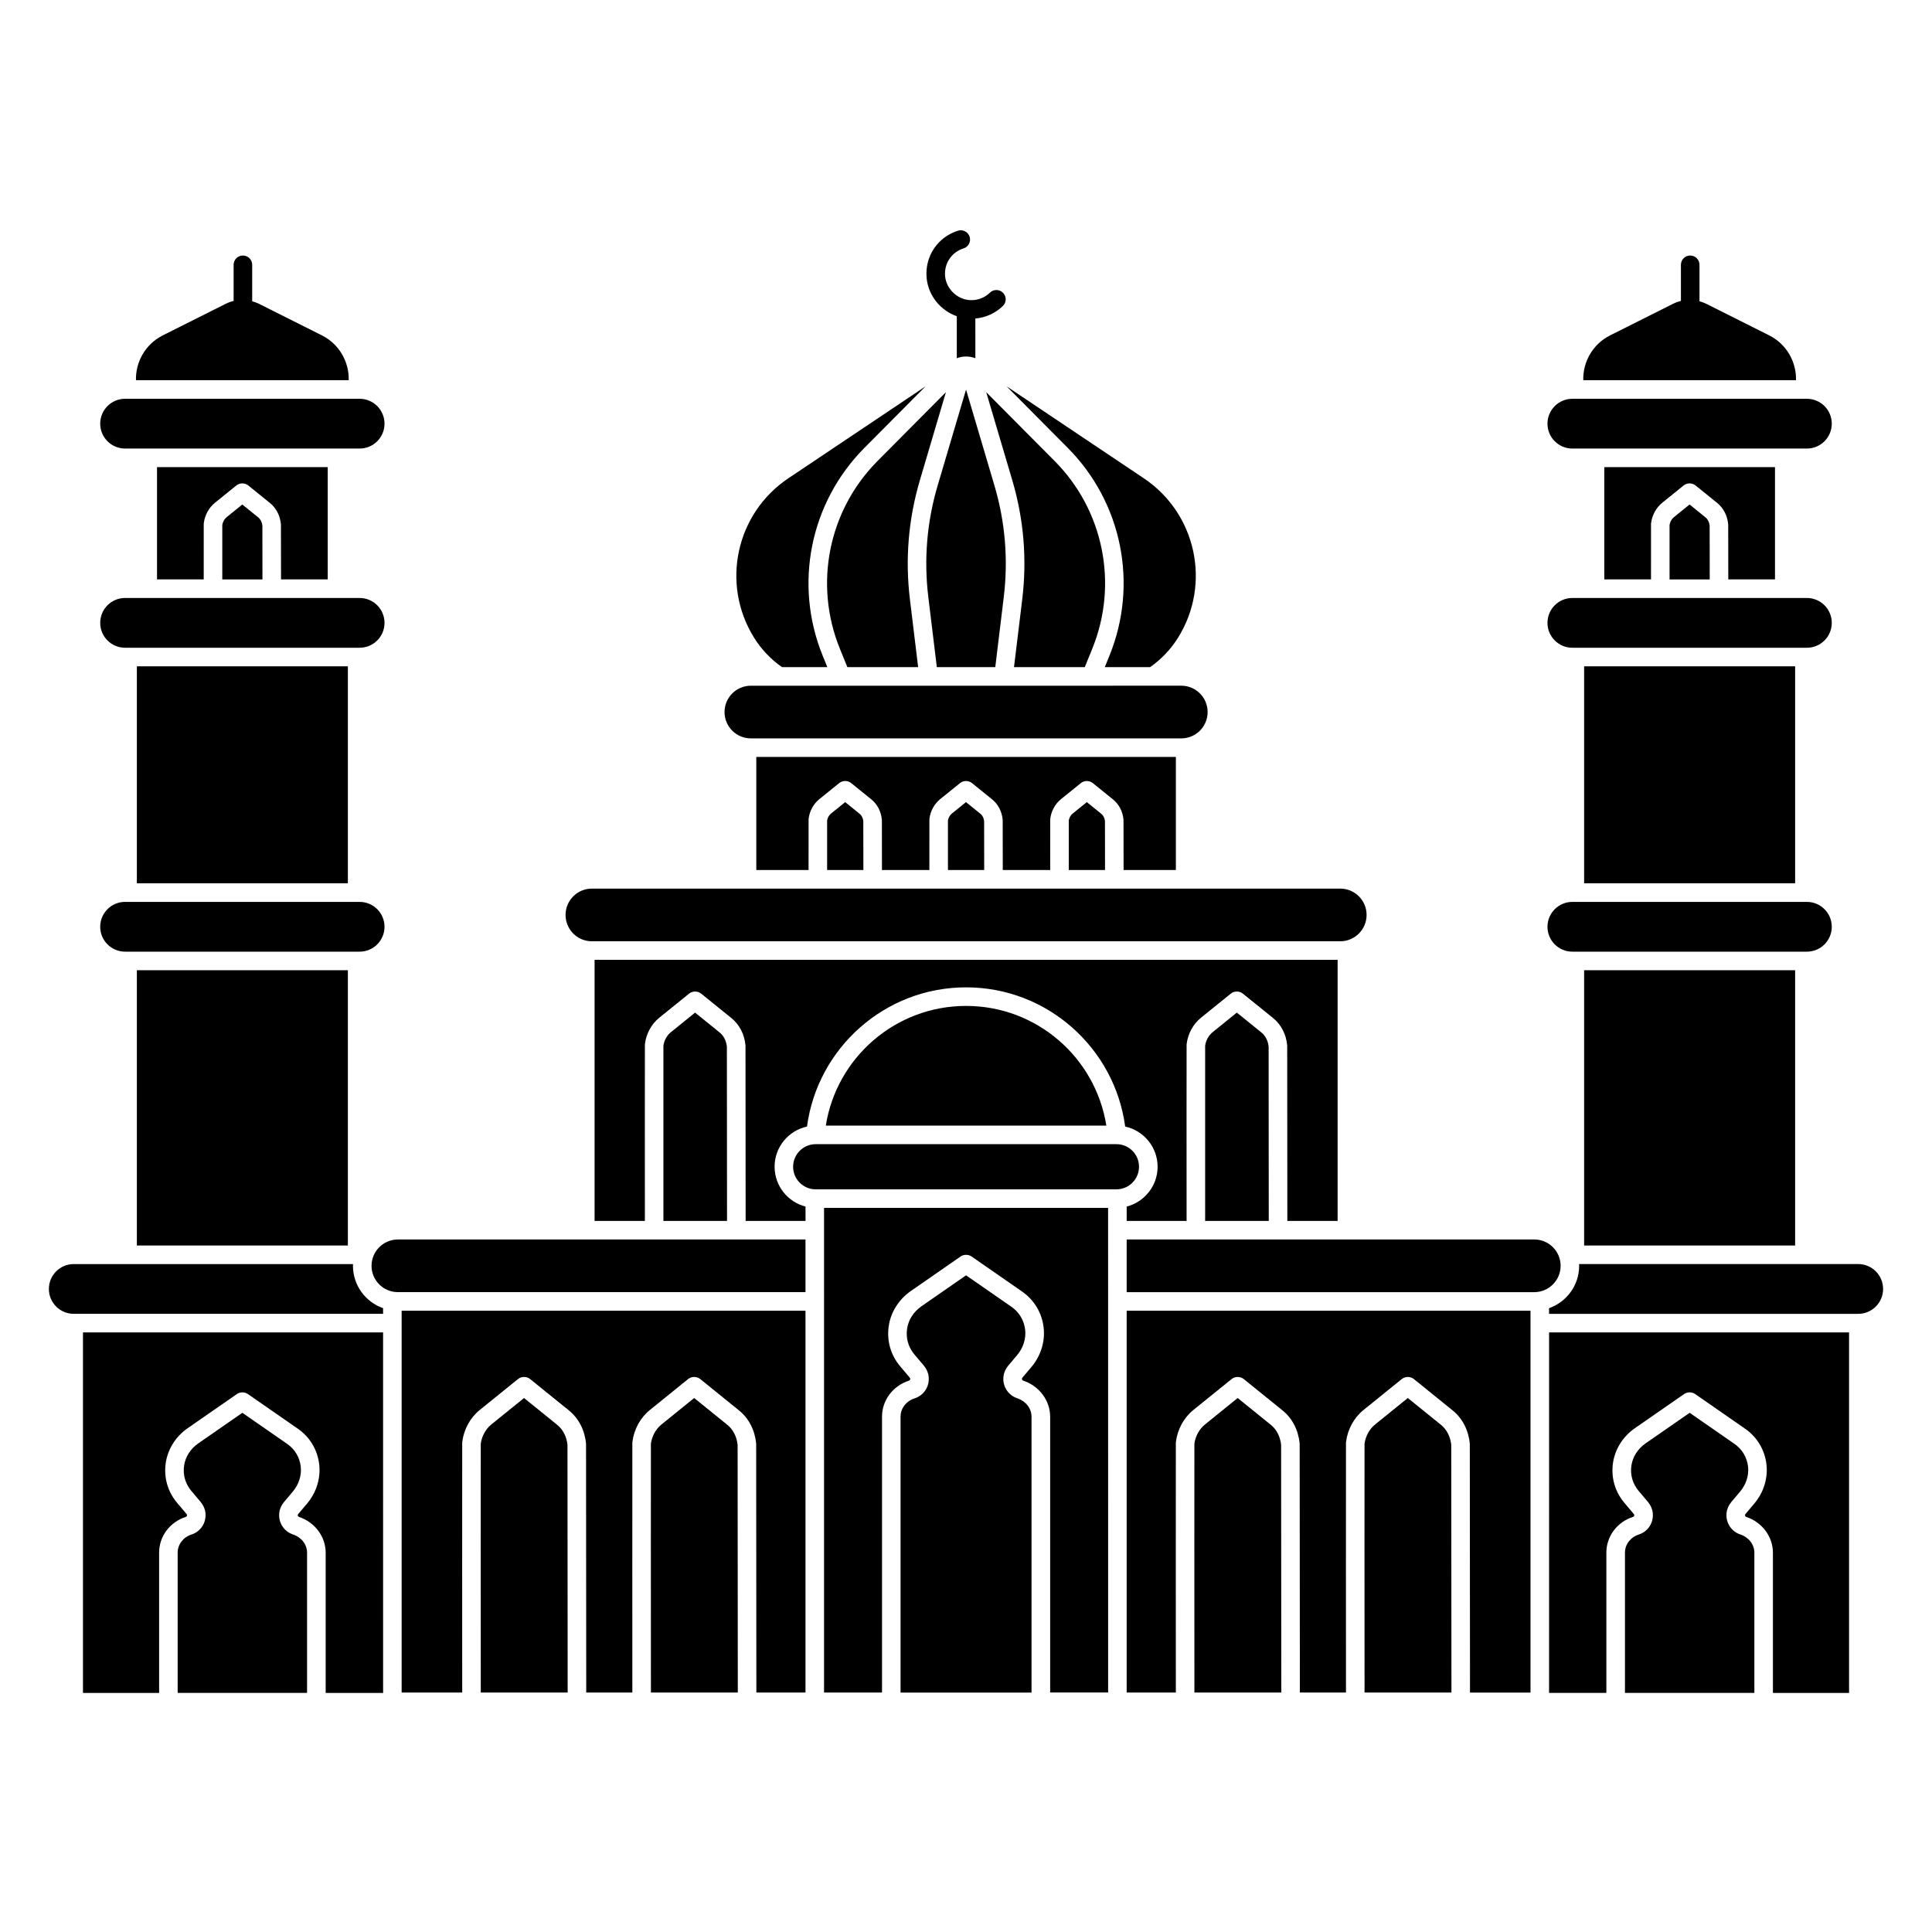
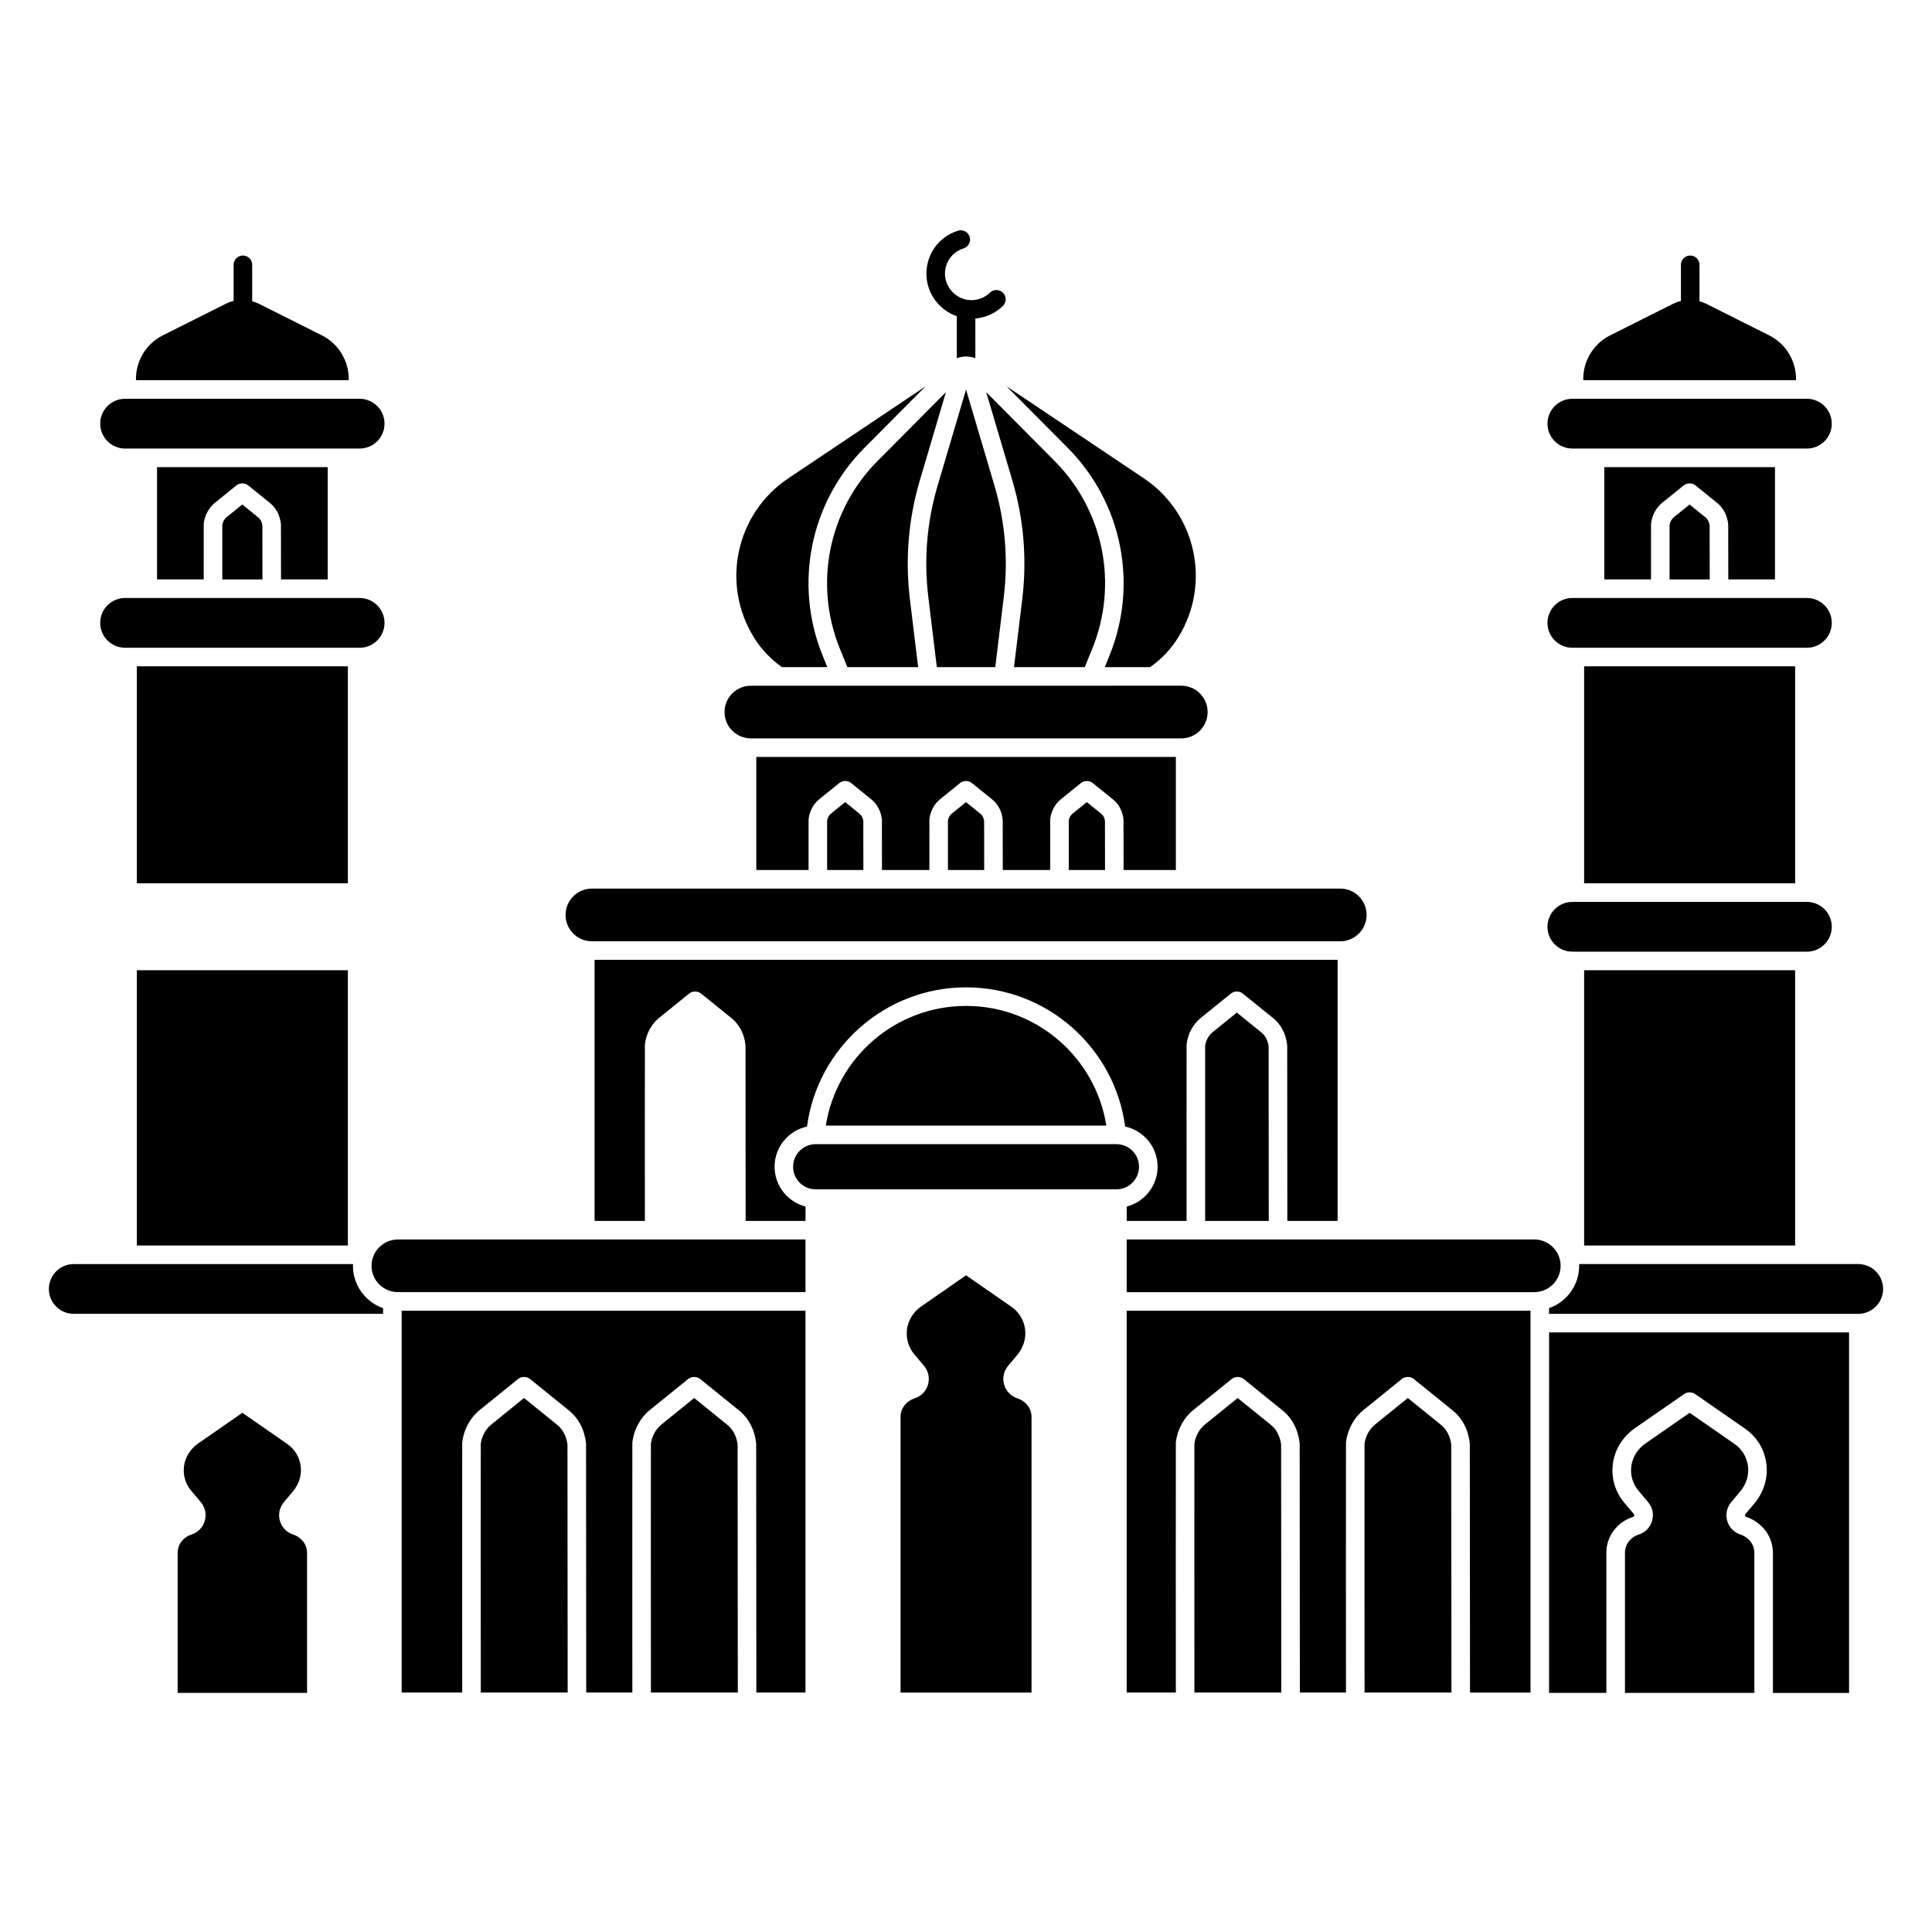
<svg xmlns="http://www.w3.org/2000/svg" fill="#000000" width="800px" height="800px" version="1.1" viewBox="144 144 512 512">
  <g>
    <path d="m177.15 315.66h62.156c3.641 0 6.594-2.953 6.594-6.594 0-3.644-2.953-6.594-6.594-6.594l-62.156-0.004c-3.641 0-6.594 2.953-6.594 6.594 0 3.644 2.953 6.598 6.594 6.598z" />
    <path d="m177.15 262.87h62.156c3.641 0 6.594-2.953 6.594-6.594 0-3.641-2.953-6.594-6.594-6.594l-62.156-0.004c-3.641 0-6.594 2.953-6.594 6.594 0 3.644 2.953 6.598 6.594 6.598z" />
    <path d="m229.29 232.87-16.625-8.34c-0.59-0.297-1.207-0.516-1.832-0.688v-9.664c0-1.359-1.102-2.461-2.461-2.461s-2.461 1.102-2.461 2.461v9.574c-0.73 0.176-1.445 0.434-2.129 0.777l-16.625 8.34c-4.609 2.312-7.25 7.023-7.125 11.887h56.379c0.129-4.863-2.512-9.574-7.121-11.887z" />
    <path d="m560.69 315.66h62.156c3.641 0 6.594-2.953 6.594-6.594 0-3.644-2.953-6.594-6.594-6.594h-62.156c-3.641 0-6.594 2.953-6.594 6.594s2.949 6.594 6.594 6.594z" />
    <path d="m560.69 262.87h62.156c3.641 0 6.594-2.953 6.594-6.594 0-3.641-2.953-6.594-6.594-6.594h-62.156c-3.641 0-6.594 2.953-6.594 6.594 0 3.641 2.949 6.594 6.594 6.594z" />
    <path d="m612.84 232.87-16.625-8.34c-0.59-0.297-1.207-0.516-1.832-0.688v-9.664c0-1.359-1.102-2.461-2.461-2.461s-2.461 1.102-2.461 2.461v9.574c-0.73 0.176-1.445 0.434-2.129 0.777l-16.625 8.34c-4.609 2.312-7.25 7.023-7.125 11.887h56.379c0.125-4.863-2.516-9.574-7.121-11.887z" />
    <path d="m342.99 339.68h114.06c3.856 0 6.981-3.125 6.981-6.981s-3.125-6.981-6.981-6.981l-114.06 0.004c-3.856 0-6.981 3.125-6.981 6.981 0 3.852 3.125 6.977 6.981 6.977z" />
    <path d="m300.86 393.45h198.32c3.856 0 6.981-3.125 6.981-6.981s-3.125-6.981-6.981-6.981h-198.32c-3.856 0-6.981 3.125-6.981 6.981s3.125 6.981 6.981 6.981z" />
    <path d="m445.85 453.2c0-3.305-2.68-5.984-5.984-5.984h-79.699c-3.305 0-5.984 2.68-5.984 5.984 0 3.305 2.68 5.984 5.984 5.984h79.699c3.305 0 5.984-2.68 5.984-5.984z" />
-     <path d="m177.15 396.2h62.156c3.641 0 6.594-2.953 6.594-6.594 0-3.644-2.953-6.594-6.594-6.594l-62.156-0.004c-3.641 0-6.594 2.953-6.594 6.594 0 3.644 2.953 6.598 6.594 6.598z" />
    <path d="m180.27 320.58h55.918v57.504h-55.918z" />
    <path d="m560.69 396.2h62.156c3.641 0 6.594-2.953 6.594-6.594 0-3.644-2.953-6.594-6.594-6.594h-62.156c-3.641 0-6.594 2.953-6.594 6.594 0 3.641 2.949 6.594 6.594 6.594z" />
    <path d="m563.81 320.58h55.918v57.504h-55.918z" />
    <path d="m554.52 592.54c0 0.035-0.008 0.066-0.012 0.102h15.195v-37.188c0-4.305 2.844-8.109 7.074-9.469 0.168-0.055 0.352-0.227 0.32-0.531-0.004-0.023-0.035-0.125-0.156-0.266l-2.457-2.91c-2.523-2.992-3.594-6.769-3.016-10.645 0.543-3.637 2.66-6.973 5.805-9.156l13.055-9.055c0.82-0.574 2.062-0.57 2.883 0l13.238 9.188c3.215 2.227 5.231 5.602 5.68 9.492 0.422 3.652-0.75 7.426-3.219 10.352l-2.316 2.746c-0.113 0.133-0.148 0.234-0.148 0.258-0.035 0.301 0.148 0.477 0.316 0.531 4.234 1.418 7.078 5.238 7.078 9.508v37.152h20.18v-95.547h-79.496z" />
    <path d="m605.2 550.65c-2.43-0.812-3.926-3.172-3.641-5.738 0.113-1.035 0.559-2.035 1.281-2.891l2.316-2.746c1.598-1.891 2.359-4.305 2.094-6.613-0.285-2.469-1.562-4.606-3.598-6.016l-11.875-8.238-11.691 8.109c-2.035 1.414-3.398 3.543-3.742 5.844-0.367 2.457 0.309 4.852 1.91 6.746l2.457 2.91c0.727 0.863 1.172 1.867 1.285 2.902 0.281 2.594-1.242 4.957-3.703 5.75-2.188 0.703-3.66 2.629-3.66 4.785v37.188h34.293v-37.152c-0.004-2.18-1.469-4.082-3.727-4.84z" />
    <path d="m563.81 401.12h55.918v72.953h-55.918z" />
    <path d="m180.27 401.12h55.918v72.953h-55.918z" />
    <path d="m636.45 478.99h-73.98c0.008 0.156 0.023 0.309 0.023 0.469 0 5.184-3.34 9.59-7.981 11.219v1.504h81.934c3.641 0 6.594-2.953 6.594-6.594 0.004-3.644-2.949-6.598-6.59-6.598z" />
    <path d="m245.52 490.68c-4.637-1.629-7.981-6.035-7.981-11.219 0-0.156 0.02-0.312 0.023-0.469h-74.016c-3.641 0-6.594 2.953-6.594 6.594 0 3.644 2.953 6.594 6.594 6.594h81.973z" />
    <path d="m471.77 412.35-6.406 5.184c-1.055 0.852-1.773 2.152-1.988 3.582-0.016 2.203-0.008 28.875 0 46.441h16.859c-0.008-12.387-0.027-44.055-0.035-46.219-0.176-1.547-0.852-2.863-1.906-3.715z" />
-     <path d="m336.63 421.34c-0.176-1.547-0.852-2.863-1.906-3.715l-6.519-5.273-6.406 5.184c-1.055 0.852-1.773 2.152-1.988 3.582-0.016 2.203-0.008 28.875 0 46.441h16.859c-0.012-12.387-0.031-44.055-0.039-46.219z" />
    <path d="m349.27 453.2c0-5.219 3.688-9.59 8.594-10.652 2.781-20.793 20.617-36.891 42.16-36.891s39.379 16.094 42.16 36.891c4.906 1.066 8.594 5.434 8.594 10.652 0 5.074-3.492 9.34-8.195 10.551v3.805h15.875c-0.008-13.141-0.02-45.801 0.004-46.688 0-0.082 0.008-0.168 0.02-0.25 0.348-2.727 1.73-5.242 3.793-6.91l7.93-6.41c0.902-0.727 2.344-0.703 3.219 0.062l7.969 6.441c2.109 1.707 3.43 4.25 3.719 7.16 0.008 0.066 0.012 0.133 0.012 0.199 0.008 0.371 0.027 33.203 0.035 46.395h13.324v-69.188h-196.91v69.188h13.328c-0.008-13.141-0.02-45.801 0.004-46.688 0-0.082 0.008-0.168 0.02-0.25 0.348-2.727 1.73-5.246 3.793-6.91l7.93-6.41c0.902-0.727 2.344-0.703 3.219 0.062l7.969 6.441c2.109 1.707 3.43 4.25 3.719 7.16 0.008 0.066 0.012 0.133 0.012 0.199 0.008 0.371 0.027 33.203 0.035 46.395h15.871v-3.805c-4.707-1.211-8.195-5.473-8.195-10.551z" />
    <path d="m242.46 479.45c0 3.856 3.133 6.981 6.992 6.981h108.01v-13.957h-108c-3.863 0-6.996 3.125-6.996 6.977z" />
    <path d="m557.58 479.45c0-3.856-3.133-6.981-6.992-6.981l-108.01 0.004v13.961h108.01c3.859-0.004 6.992-3.129 6.992-6.984z" />
    <path d="m400.02 410.58c-18.773 0-34.332 13.742-37.172 31.719h74.344c-2.84-17.977-18.398-31.719-37.172-31.719z" />
    <path d="m413.59 514.56c-2.441-0.82-3.949-3.191-3.664-5.769 0.117-1.039 0.562-2.047 1.289-2.906l2.344-2.777c1.617-1.918 2.391-4.363 2.121-6.703-0.289-2.5-1.586-4.668-3.648-6.098l-12.016-8.336-11.832 8.207c-2.062 1.434-3.445 3.59-3.793 5.922-0.371 2.488 0.316 4.918 1.934 6.84l2.484 2.941c0.73 0.867 1.18 1.879 1.293 2.922 0.285 2.606-1.246 4.984-3.727 5.781-2.223 0.715-3.719 2.668-3.719 4.863v73.102h34.711v-73.062c0.004-2.227-1.48-4.156-3.777-4.926z" />
-     <path d="m362.38 592.54h15.363v-73.102c0-4.336 2.867-8.176 7.133-9.547 0.18-0.059 0.375-0.242 0.34-0.562-0.004-0.031-0.039-0.137-0.164-0.285l-2.481-2.941c-2.547-3.016-3.625-6.828-3.039-10.738 0.547-3.668 2.684-7.035 5.856-9.238l13.191-9.152c0.82-0.574 2.062-0.57 2.887 0l13.379 9.285c3.242 2.25 5.277 5.648 5.731 9.574 0.426 3.688-0.758 7.492-3.246 10.441l-2.344 2.773c-0.117 0.137-0.152 0.242-0.156 0.277-0.035 0.32 0.16 0.504 0.336 0.562 4.266 1.43 7.137 5.281 7.137 9.582v73.062h15.363l-0.008-128.43h-75.277z" />
    <path d="m525.89 521.61-8.805-7.121-8.66 7.004c-1.5 1.211-2.519 3.059-2.809 5.082-0.023 2.769-0.008 44.074 0.004 65.961h23.027c0-0.68-0.039-62.633-0.051-65.664-0.246-2.176-1.203-4.043-2.707-5.262z" />
    <path d="m480.8 521.61-8.805-7.121-8.66 7.004c-1.5 1.211-2.519 3.059-2.809 5.082-0.023 2.766-0.008 44.074 0.004 65.961h23.027c0-0.68-0.039-62.641-0.051-65.664-0.242-2.176-1.199-4.043-2.707-5.262z" />
    <path d="m442.58 592.54h13.031c0-2.656-0.035-64.844 0-66.207 0-0.082 0.008-0.168 0.02-0.25 0.426-3.32 2.106-6.387 4.613-8.414l10.176-8.227c0.871-0.703 2.273-0.707 3.148-0.008l10.328 8.352c2.562 2.07 4.168 5.168 4.519 8.715 0.008 0.066 0.012 0.133 0.012 0.203 0.008 0.555 0.047 59.156 0.051 65.836v0.004h12.219c0-2.656-0.031-64.844 0-66.207 0-0.086 0.008-0.168 0.02-0.25 0.426-3.32 2.109-6.387 4.613-8.414l10.176-8.227c0.871-0.703 2.273-0.707 3.148-0.008l10.328 8.352c2.562 2.07 4.168 5.168 4.519 8.715 0.008 0.066 0.012 0.133 0.012 0.203 0.008 0.555 0.047 59.156 0.051 65.836v0.004h16.035v-101.2h-107.02z" />
    <path d="m291.68 521.61-8.805-7.121-8.66 7.004c-1.5 1.211-2.519 3.059-2.809 5.086-0.023 2.766-0.008 44.074 0.004 65.961h23.027c0-0.68-0.039-62.641-0.051-65.664-0.242-2.18-1.199-4.047-2.707-5.266z" />
    <path d="m250.44 592.54h16.051c0-2.656-0.035-64.844 0-66.207 0-0.082 0.008-0.168 0.02-0.25 0.426-3.32 2.106-6.387 4.613-8.414l10.176-8.227c0.871-0.703 2.273-0.707 3.148-0.008l10.328 8.352c2.562 2.07 4.168 5.168 4.519 8.715 0.008 0.066 0.012 0.133 0.012 0.203 0.008 0.555 0.047 59.156 0.051 65.836v0.004h12.219c0-2.656-0.031-64.844 0-66.207 0-0.086 0.008-0.168 0.02-0.25 0.426-3.32 2.109-6.387 4.613-8.414l10.176-8.23c0.871-0.703 2.273-0.707 3.148-0.008l10.328 8.352c2.562 2.07 4.168 5.164 4.519 8.715 0.008 0.066 0.012 0.133 0.012 0.203 0.008 0.555 0.047 59.156 0.051 65.836v0.004h13.016v-101.19h-107.02z" />
    <path d="m336.77 521.61-8.805-7.121-8.66 7.004c-1.5 1.211-2.519 3.059-2.809 5.082-0.023 2.769-0.008 44.074 0.004 65.961h23.027c0-0.68-0.039-62.633-0.051-65.664-0.246-2.176-1.203-4.043-2.707-5.262z" />
    <path d="m367.98 356.57-3.762 3.043c-0.531 0.43-0.902 1.09-1.023 1.824-0.008 1.047-0.008 7.269 0 13.129h9.609c-0.008-5.598-0.016-12.043-0.02-13-0.102-0.797-0.441-1.469-0.969-1.895z" />
    <path d="m400 356.57-3.762 3.043c-0.531 0.43-0.902 1.09-1.023 1.824-0.008 1.047-0.008 7.269 0 13.129h9.609c-0.008-5.598-0.016-12.047-0.02-13-0.102-0.797-0.441-1.469-0.969-1.895z" />
    <path d="m441.73 361.18c0.008 0.066 0.012 0.133 0.012 0.199 0.004 0.207 0.012 7.762 0.02 13.184h13.855v-29.965h-111.19v29.965h13.852c-0.004-5.301-0.008-12.898 0.004-13.387 0-0.082 0.008-0.168 0.02-0.25 0.258-2.023 1.289-3.898 2.828-5.144l5.293-4.277c0.031-0.027 0.066-0.051 0.102-0.074 0.871-0.637 2.176-0.605 3.016 0.066l5.375 4.348c1.578 1.277 2.566 3.172 2.781 5.336 0.008 0.066 0.012 0.137 0.012 0.207 0.004 0.207 0.012 7.762 0.02 13.18h12.566c-0.004-5.301-0.008-12.898 0.004-13.387 0-0.082 0.008-0.168 0.02-0.25 0.258-2.023 1.289-3.898 2.828-5.144l5.293-4.277c0.031-0.027 0.066-0.051 0.102-0.074 0.871-0.637 2.176-0.605 3.016 0.066l5.375 4.348c1.582 1.277 2.566 3.172 2.781 5.336 0.008 0.066 0.012 0.133 0.012 0.199 0.004 0.207 0.012 7.762 0.02 13.184h12.57c-0.004-5.301-0.008-12.898 0.004-13.387 0-0.082 0.008-0.168 0.02-0.25 0.258-2.023 1.289-3.898 2.828-5.144l5.293-4.277c0.031-0.027 0.066-0.051 0.102-0.074 0.871-0.637 2.176-0.605 3.016 0.066l5.375 4.348c1.582 1.273 2.57 3.168 2.781 5.332z" />
    <path d="m432.02 356.57-3.762 3.043c-0.531 0.43-0.902 1.09-1.023 1.824-0.008 1.047-0.008 7.269 0 13.129h9.609c-0.008-5.598-0.016-12.047-0.02-13-0.102-0.797-0.441-1.469-0.969-1.895z" />
    <path d="m412.72 320.8h18.754l1.977-4.852c6.973-17.129 3.059-36.676-9.98-49.793l-18.113-18.227 6.902 23.324c3.047 10.293 3.934 20.918 2.644 31.574z" />
    <path d="m438 317.8-1.219 2.996h12.016c2.957-2.078 5.519-4.746 7.477-7.922 8.766-14.219 4.727-32.82-9.148-42.121l-36.375-24.379 16.207 16.309c14.426 14.523 18.762 36.156 11.043 55.117z" />
    <path d="m394.68 247.93-18.113 18.227c-13.035 13.117-16.953 32.664-9.98 49.793l1.977 4.852h18.754l-2.18-17.969c-1.293-10.656-0.402-21.281 2.644-31.574z" />
    <path d="m397.56 227.8v11.133c0.777-0.297 1.605-0.457 2.461-0.457s1.684 0.16 2.461 0.457l-0.004-10.52c2.727-0.238 5.316-1.398 7.297-3.328 0.973-0.949 0.996-2.504 0.047-3.481-0.949-0.973-2.504-0.996-3.481-0.047-1.453 1.414-3.375 2.109-5.41 1.969-3.324-0.234-6.168-3.016-6.469-6.328-0.309-3.34 1.703-6.371 4.887-7.367 1.297-0.406 2.019-1.785 1.613-3.082s-1.785-2.019-3.082-1.613c-5.418 1.695-8.836 6.84-8.316 12.512 0.434 4.691 3.68 8.645 7.996 10.152z" />
    <path d="m343.76 312.88c1.957 3.176 4.519 5.844 7.477 7.922h12.016l-1.219-2.996c-7.719-18.961-3.383-40.594 11.047-55.117l16.207-16.309-36.375 24.379c-13.875 9.297-17.918 27.902-9.148 42.121z" />
    <path d="m392.27 320.8h15.488l2.25-18.562c1.211-9.988 0.379-19.941-2.477-29.586l-7.519-25.41-7.519 25.41c-2.856 9.645-3.688 19.602-2.477 29.586z" />
    <path d="m601.98 282.88c0.008 0.066 0.012 0.137 0.012 0.203 0.004 0.223 0.016 8.645 0.023 14.469h12.375v-29.762h-45.234v29.762h12.375c-0.004-5.684-0.008-14.152 0.004-14.684 0-0.086 0.008-0.168 0.02-0.25 0.273-2.125 1.355-4.094 2.969-5.394l5.668-4.582c0.84-0.68 2.152-0.715 3.031-0.078 0.035 0.023 0.066 0.051 0.102 0.074l5.746 4.648c1.648 1.336 2.684 3.324 2.91 5.594z" />
    <path d="m591.75 277.7-4.141 3.348c-0.605 0.488-1.027 1.242-1.16 2.074-0.008 1.109-0.008 8.027 0 14.434h10.645c-0.008-6.094-0.016-13.277-0.02-14.289-0.113-0.906-0.5-1.668-1.102-2.152z" />
    <path d="m218.44 282.88c0.008 0.066 0.012 0.137 0.012 0.203 0.004 0.223 0.016 8.645 0.023 14.469h12.375v-29.762h-45.238v29.762h12.375c-0.004-5.684-0.008-14.152 0.004-14.684 0-0.086 0.008-0.168 0.02-0.25 0.273-2.125 1.355-4.094 2.969-5.394l5.668-4.582c0.844-0.68 2.152-0.719 3.027-0.078 0.035 0.023 0.066 0.051 0.102 0.074l5.746 4.648c1.656 1.336 2.691 3.324 2.918 5.594z" />
    <path d="m208.21 277.7-4.141 3.348c-0.605 0.488-1.027 1.242-1.16 2.074-0.008 1.109-0.008 8.027 0 14.434h10.645c-0.008-6.094-0.016-13.277-0.02-14.289-0.113-0.906-0.5-1.668-1.102-2.152z" />
    <path d="m221.65 550.65c-2.43-0.812-3.926-3.172-3.641-5.738 0.113-1.035 0.559-2.035 1.281-2.891l2.316-2.746c1.598-1.891 2.359-4.305 2.094-6.613-0.285-2.469-1.562-4.606-3.598-6.016l-11.875-8.238-11.691 8.109c-2.035 1.414-3.398 3.543-3.742 5.844-0.367 2.457 0.312 4.852 1.91 6.746l2.457 2.91c0.727 0.863 1.172 1.867 1.285 2.902 0.281 2.594-1.242 4.957-3.703 5.75-2.188 0.703-3.66 2.629-3.66 4.785v37.188h34.293v-37.152c-0.004-2.18-1.465-4.082-3.727-4.84z" />
-     <path d="m245.52 497.1h-79.531v95.547h20.18v-37.188c0-4.305 2.844-8.109 7.074-9.469 0.168-0.055 0.352-0.227 0.32-0.531-0.004-0.023-0.035-0.125-0.156-0.266l-2.457-2.91c-2.523-2.992-3.594-6.769-3.016-10.645 0.543-3.637 2.66-6.973 5.805-9.156l13.055-9.055c0.82-0.574 2.062-0.57 2.883 0l13.238 9.188c3.215 2.227 5.231 5.602 5.68 9.492 0.422 3.652-0.75 7.426-3.219 10.352l-2.316 2.746c-0.113 0.133-0.148 0.234-0.148 0.258-0.035 0.301 0.148 0.477 0.316 0.531 4.234 1.418 7.078 5.238 7.078 9.508v37.152h15.234c0-0.035-0.012-0.066-0.012-0.102z" />
  </g>
</svg>